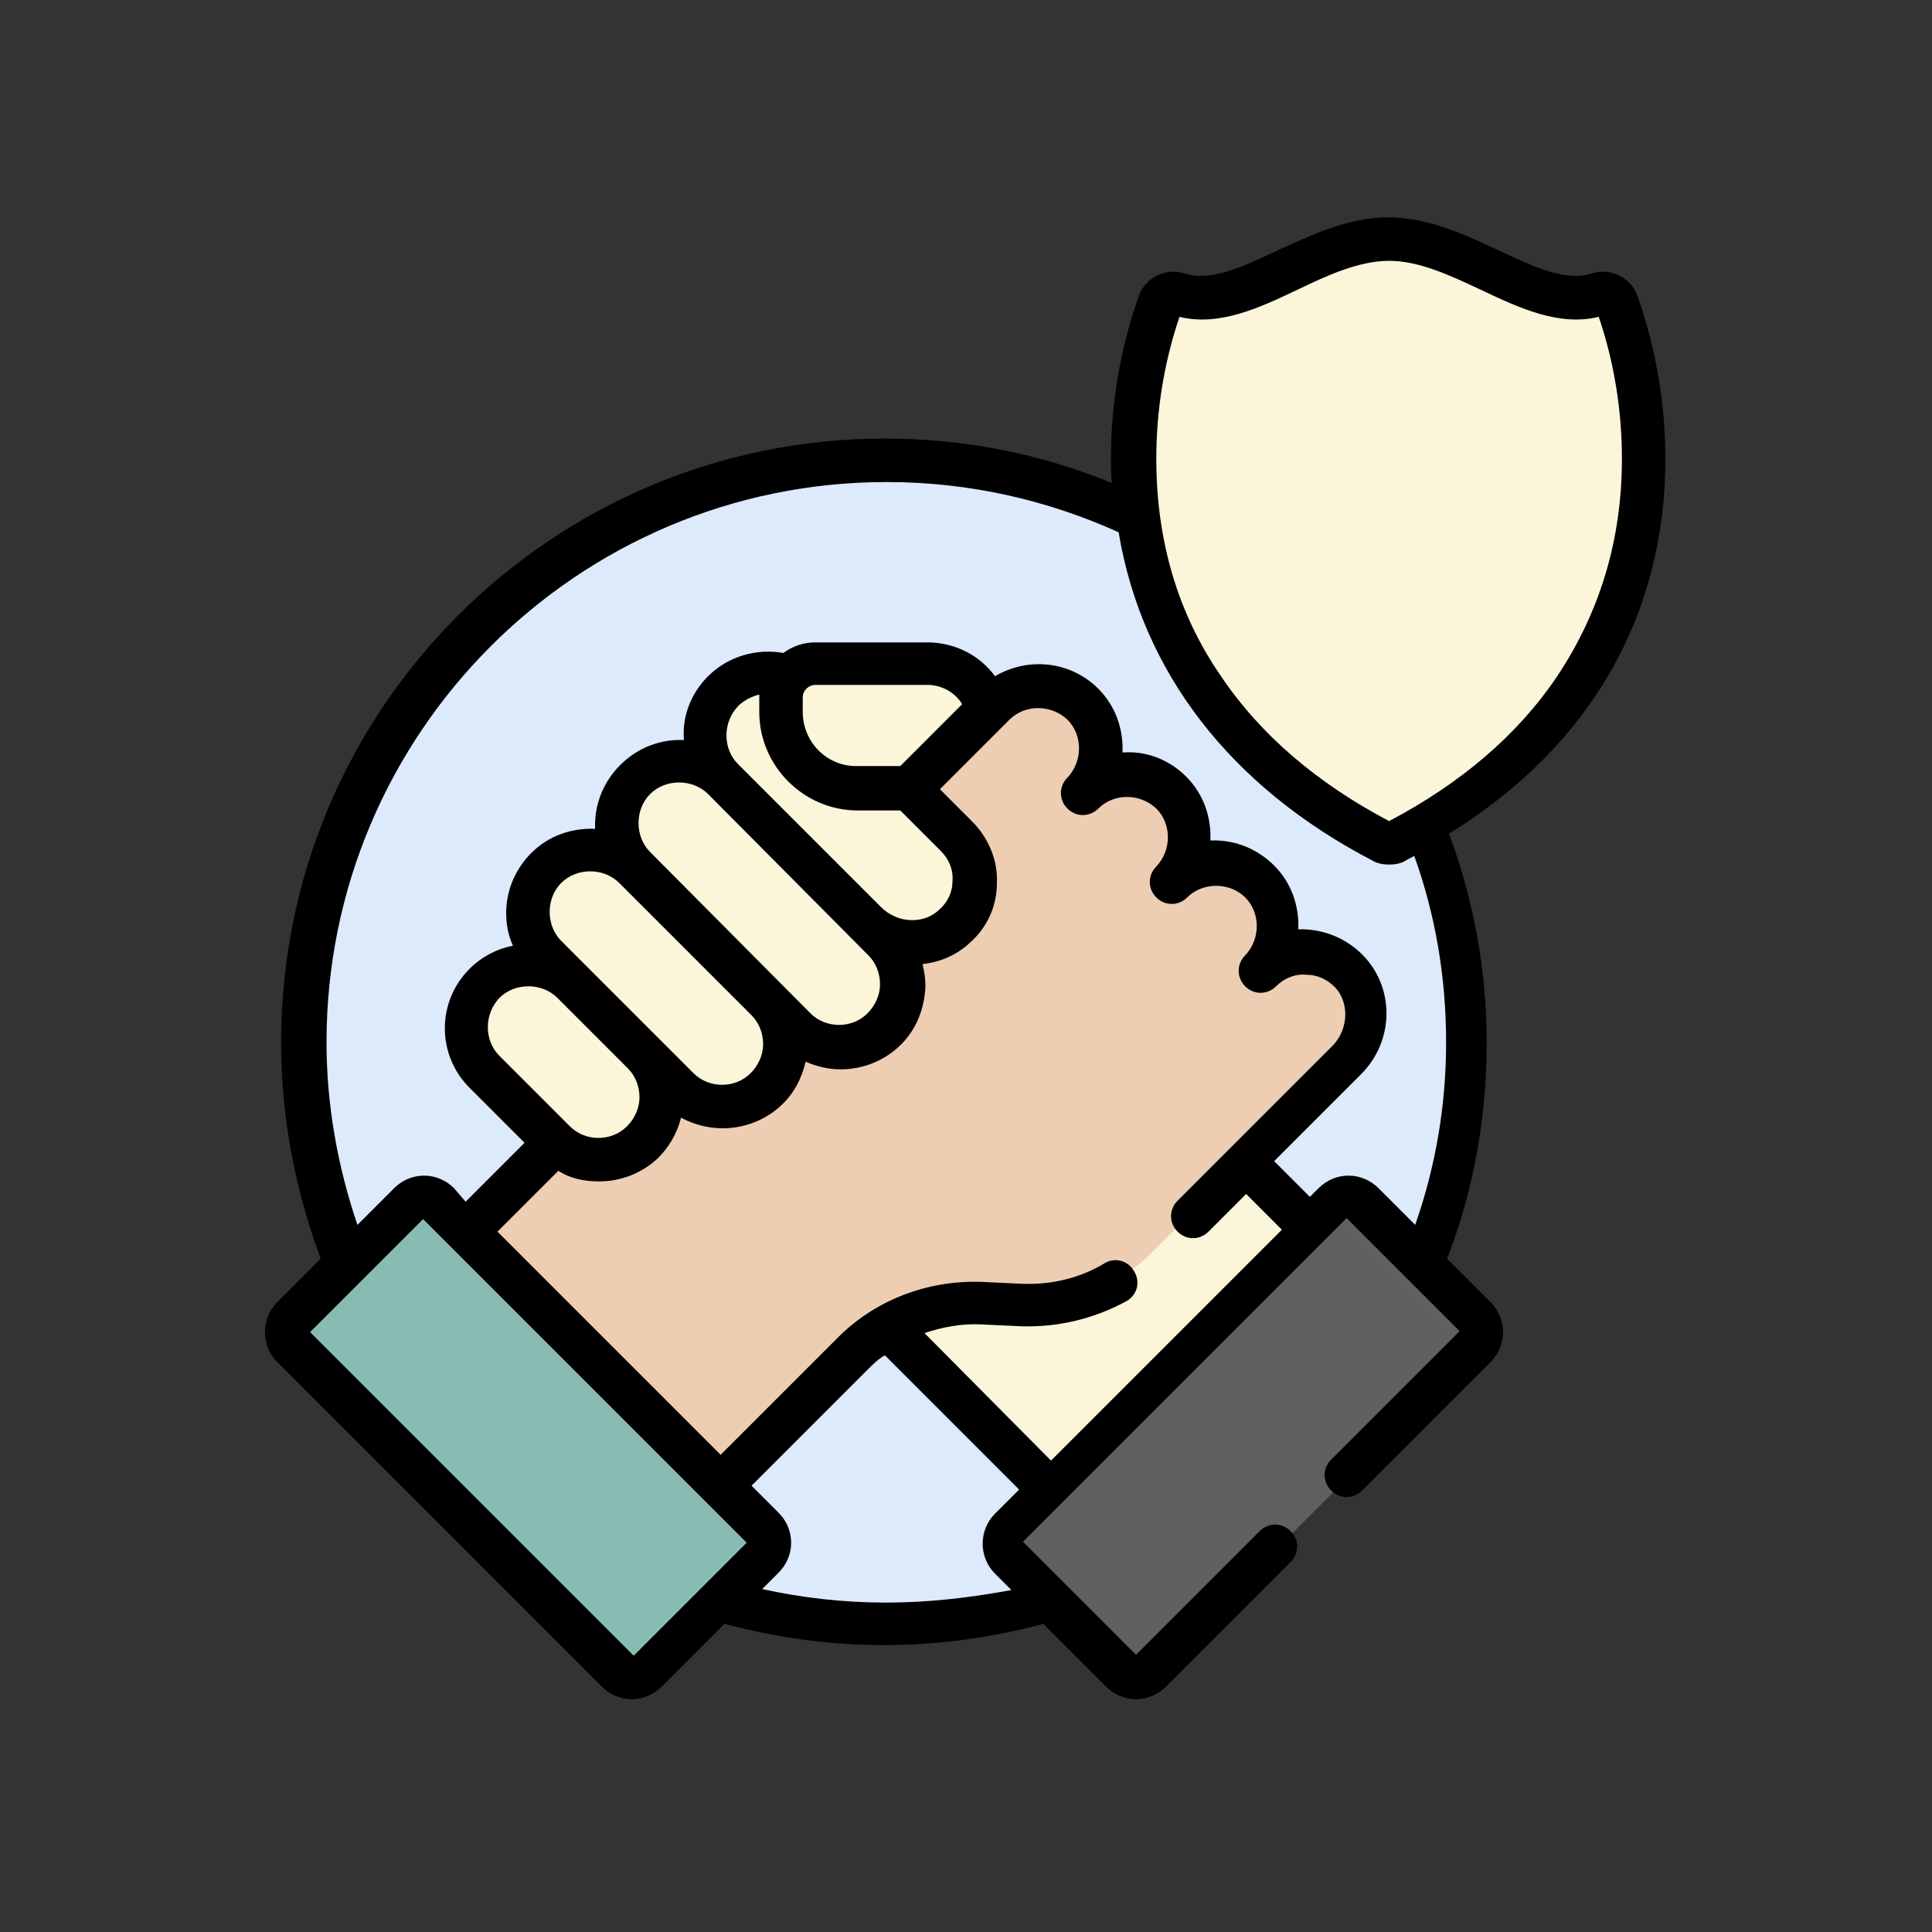
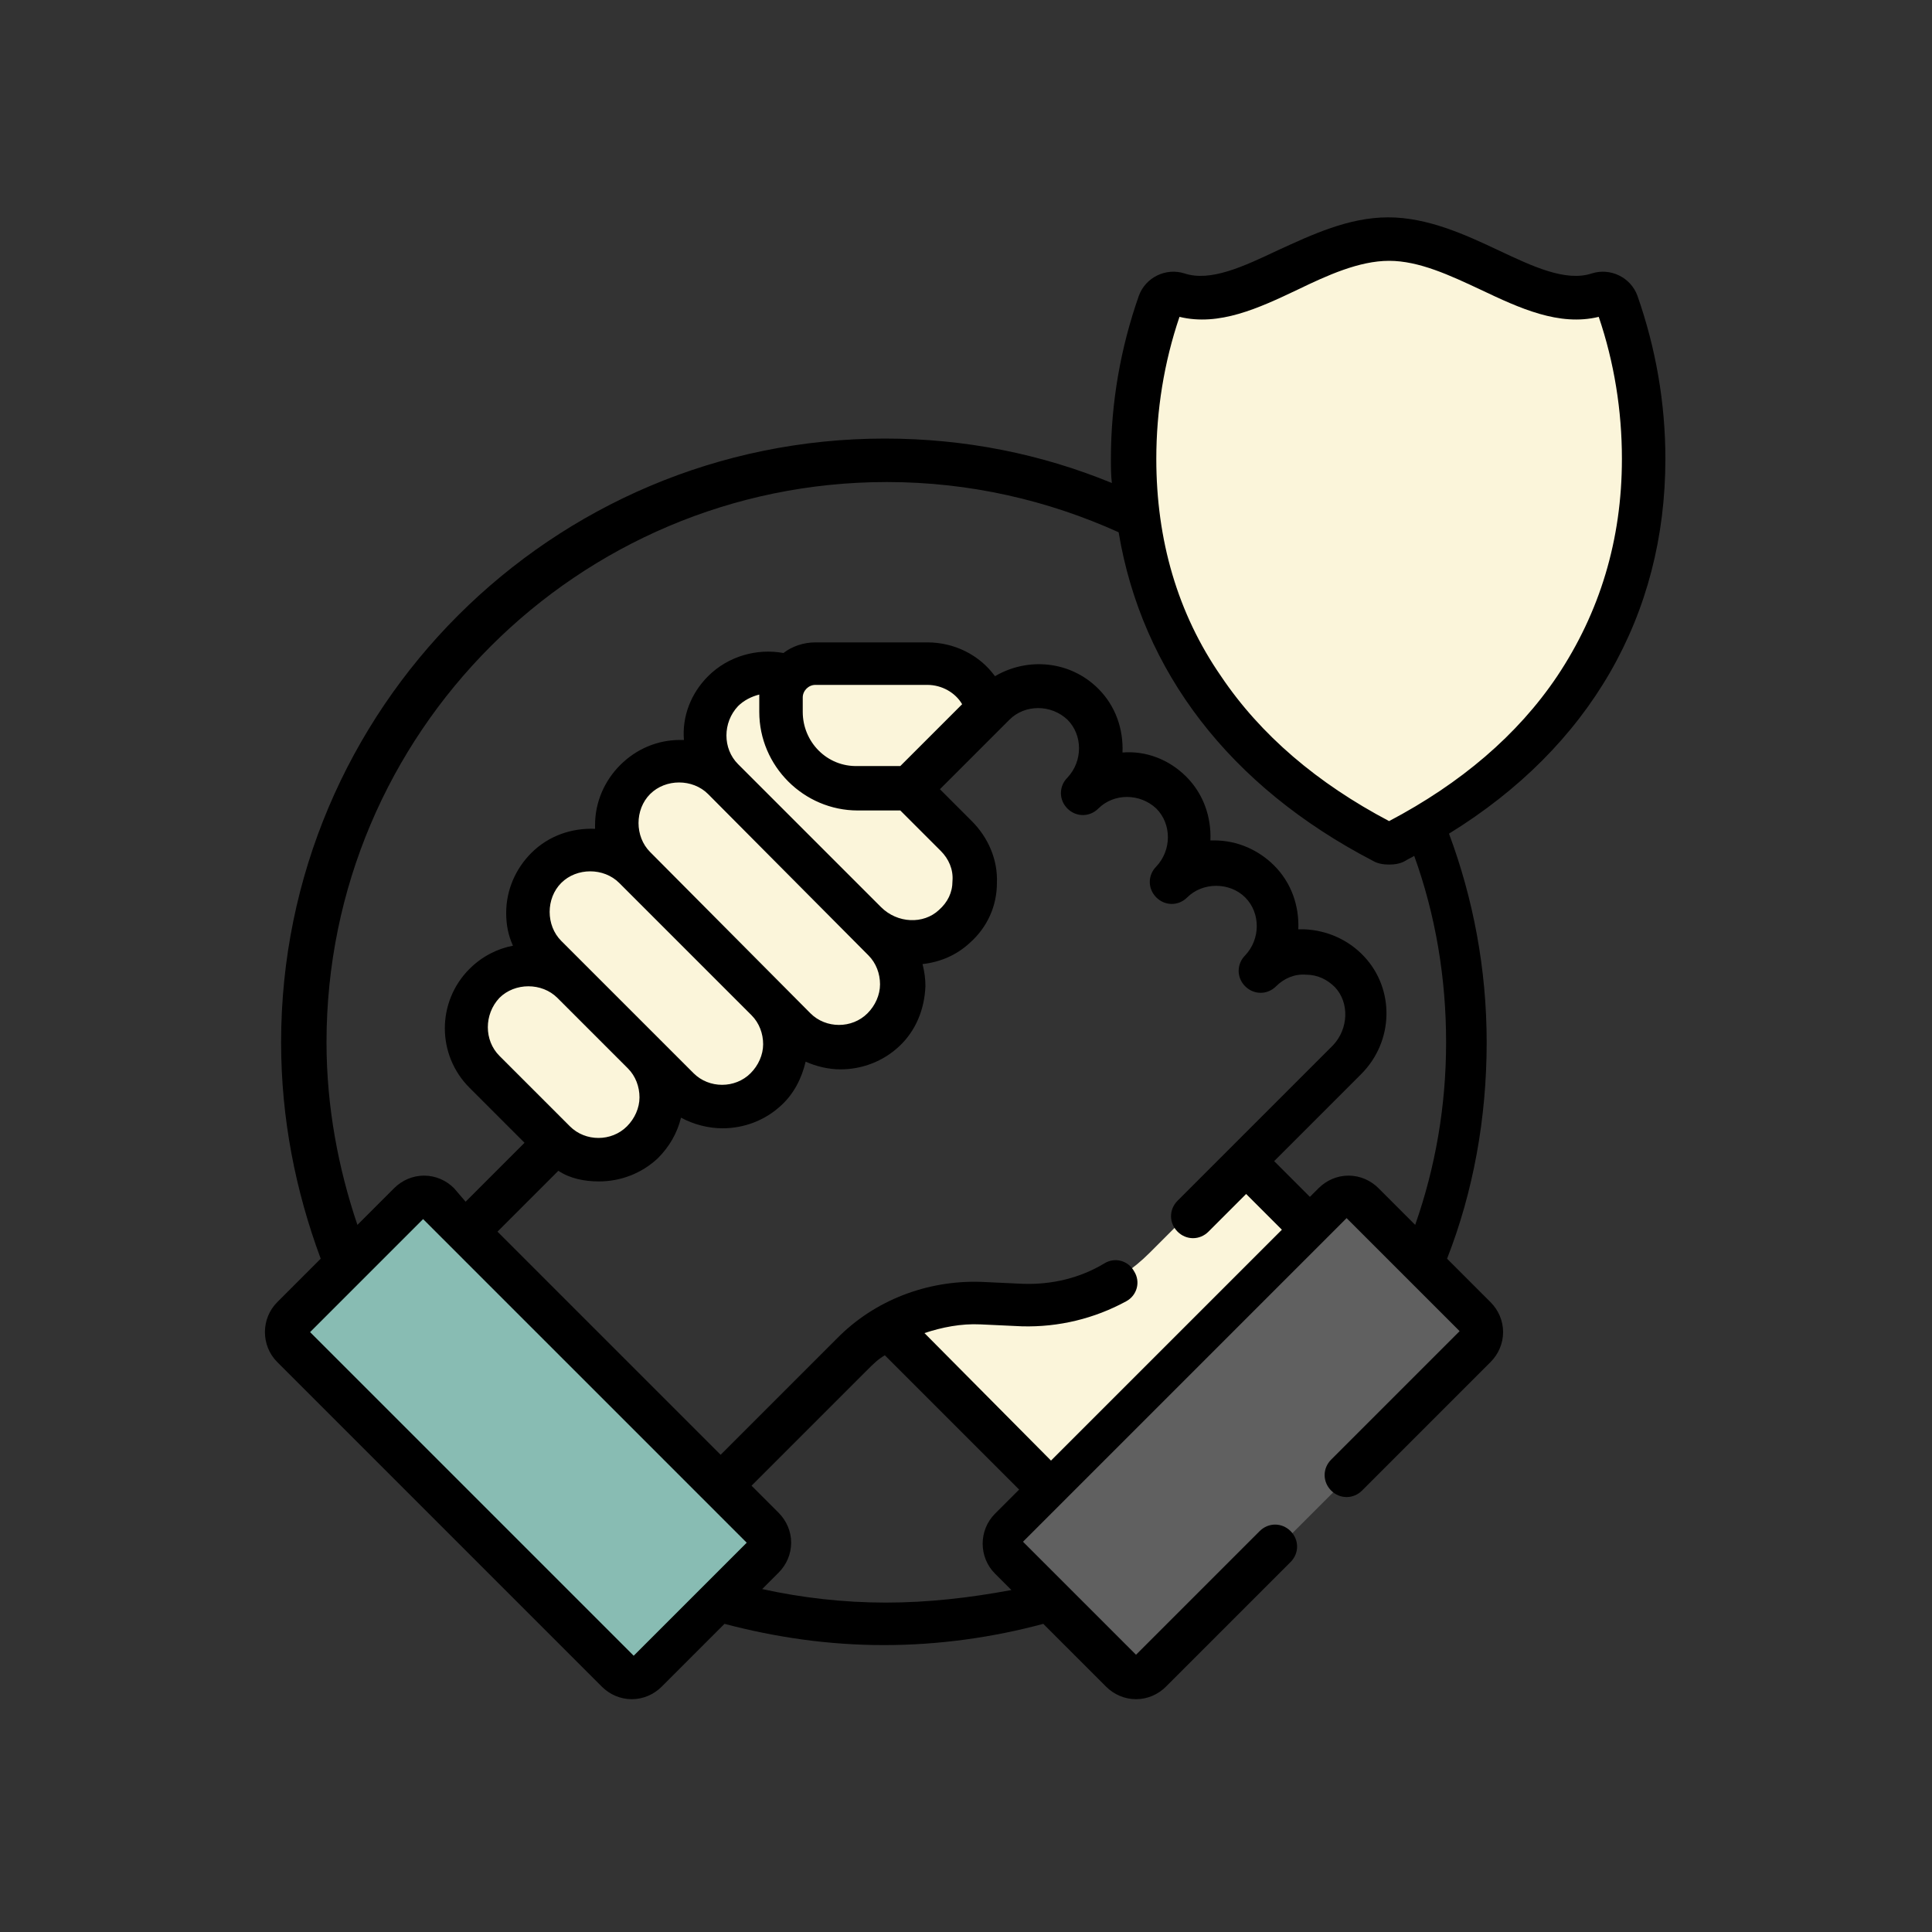
<svg xmlns="http://www.w3.org/2000/svg" x="0px" y="0px" viewBox="0 0 200 200" style="enable-background:new 0 0 200 200;" xml:space="preserve">
  <rect x="0" y="0" width="200" height="200" fill="#333333" stroke="none" />
  <style type="text/css">	.st0{fill:#FFFFFF;}	.st1{fill:none;stroke:#FFFFFF;stroke-width:2;stroke-linecap:round;stroke-linejoin:round;stroke-miterlimit:10;}	.st2{fill:#DCEAFC;}	.st3{fill:#FBF5DA;}	.st4{fill:#606060;}	.st5{fill:#EDCEB3;}	.st6{fill:#88BCB3;}	.st7{fill:#F0C9BC;}	.st8{fill:#F5DBCC;}	.st9{fill:#F5DE81;}	.st10{fill:#F1CE6B;}	.st11{fill:#A6D6F7;}	.st12{fill:#93CCF6;}	.st13{fill:#C674A1;}	.st14{fill:#C0588C;}	.st15{fill:#EDF3FF;}	.st16{fill:#DFE8F9;}	.st17{fill:#96CE91;}	.st18{fill:#90B4FB;}	.st19{fill:#E9A66E;}	.st20{fill:#F2D2B4;}	.st21{fill:#C28678;}	.st22{fill:#958C96;}	.st23{fill-rule:evenodd;clip-rule:evenodd;fill:#EDCEB3;}	.st24{fill-rule:evenodd;clip-rule:evenodd;fill:#5C5D60;}	.st25{fill-rule:evenodd;clip-rule:evenodd;fill:#88BCB3;}	.st26{fill-rule:evenodd;clip-rule:evenodd;}	.st27{fill-rule:evenodd;clip-rule:evenodd;fill:#FBF5DA;}	.st28{fill-rule:evenodd;clip-rule:evenodd;fill:#E3E6E9;}	.st29{fill-rule:evenodd;clip-rule:evenodd;fill:#A9ADB8;}	.st30{fill-rule:evenodd;clip-rule:evenodd;fill:#F3F5F7;}	.st31{fill:#544F56;}	.st32{fill:#EAAD9C;}	.st33{fill:#F1CCBD;}	.st34{fill:#F5DDCD;}	.st35{fill:#F1EFF1;}	.st36{fill:#DFDCE0;}	.st37{fill:#F6DF7D;}	.st38{fill:#F2CF64;}	.st39{fill-rule:evenodd;clip-rule:evenodd;fill:#F1CE6B;}	.st40{fill:#C4CEE5;}	.st41{fill:#BE8C7A;}	.st42{fill:#DCE4EF;}	.st43{fill:#27457B;}	.st44{fill:#355CB7;}	.st45{fill:#5C5D60;}	.st46{fill:#3B3B3B;}	.st47{fill:#808080;}	.st48{fill:#FFFFFF;stroke:#FFFFFF;stroke-width:3.514;stroke-linecap:round;stroke-linejoin:round;stroke-miterlimit:10;}	.st49{fill:none;stroke:#7739FF;stroke-width:1.5;stroke-linecap:round;stroke-linejoin:round;stroke-miterlimit:10;}	.st50{fill:#FFFFFF;stroke:#FFFFFF;stroke-width:3.058;stroke-linecap:round;stroke-linejoin:round;stroke-miterlimit:10;}	.st51{fill:#7739FF;stroke:#7739FF;stroke-width:3.058;stroke-linecap:round;stroke-linejoin:round;stroke-miterlimit:10;}	.st52{fill:none;stroke:#FFFFFF;stroke-width:1.536;stroke-miterlimit:10;}	.st53{fill:#FFFFFF;stroke:#FFFFFF;stroke-width:1.536;stroke-miterlimit:10;}	.st54{fill:#7739FF;stroke:#7739FF;stroke-width:3.691;stroke-linecap:round;stroke-linejoin:round;stroke-miterlimit:10;}	.st55{fill:none;stroke:#FFFFFF;stroke-width:1.854;stroke-miterlimit:10;}	.st56{fill:#FFFFFF;stroke:#FFFFFF;stroke-width:1.854;stroke-miterlimit:10;}	.st57{fill:#7739FF;stroke:#7739FF;stroke-width:3.768;stroke-linecap:round;stroke-linejoin:round;stroke-miterlimit:10;}	.st58{fill:#FFFFFF;stroke:#FFFFFF;stroke-width:1.536;stroke-linecap:round;stroke-linejoin:round;stroke-miterlimit:10;}	.st59{fill:#2A2A2A;}</style>
  <g id="BACKGROUND">
    <g>
-       <path class="st2" d="M147.6,85.4c-1,0.6-2.1,1.2-3.1,1.7c-0.4,0.2-0.9,0.2-1.4,0c-13.5-7-23.2-18.3-25.3-33.5   c-7.9-3.8-16.7-5.9-26.1-5.9c-33.3,0-60.2,27-60.2,60.2c0,8.1,1.6,15.9,4.5,22.9l6.3-6.3c0.8-0.8,2.2-0.8,3.1,0L79,158.2   c0.8,0.8,0.8,2.2,0,3.1l-4.4,4.4c5.4,1.6,11.2,2.5,17.2,2.5s11.7-0.9,17.2-2.5l-4.4-4.4c-0.8-0.8-0.8-2.2,0-3.1l33.6-33.6   c0.8-0.8,2.2-0.8,3.1,0l6.3,6.3c2.9-7.1,4.5-14.8,4.5-22.9C152,100,150.4,92.4,147.6,85.4L147.6,85.4z" />
      <g>
        <path class="st3" d="M135.6,127.1l-7-7l-9.6,9.6c-3.4,3.4-7.8,5.2-12.6,5.2c0,0,0,0,0,0c-0.2,0-0.4,0-0.7,0l-4.3-0.2    c-0.2,0-0.4,0-0.7,0c-3.3,0-6.4,0.9-9.2,2.5l16.9,16.9L135.6,127.1z" />
        <g>
          <g>
            <path class="st4" d="M116.3,173.1l-11.8-11.8c-0.8-0.8-0.8-2.2,0-3.1l33.6-33.6c0.8-0.8,2.2-0.8,3.1,0l11.8,11.8      c0.8,0.8,0.8,2.2,0,3.1l-33.6,33.6C118.6,173.9,117.2,173.9,116.3,173.1L116.3,173.1z" />
          </g>
        </g>
-         <path class="st5" d="M139.6,100.5c-2.5-2.7-6.7-2.7-9.3-0.2c2.5-2.5,2.5-6.6,0-9.2c-2.5-2.5-6.6-2.5-9.2,0c2.5-2.5,2.5-6.6,0-9.2    c-2.5-2.5-6.6-2.5-9.2,0c2.5-2.5,2.5-6.6,0-9.2c-2.5-2.5-6.6-2.5-9.2,0l-54.6,54.6l26.3,26.3l13.6-13.6c3.5-3.5,8.4-5.4,13.4-5.2    l4.3,0.2c5,0.2,9.8-1.7,13.4-5.2l20.2-20.2C141.9,107.1,142.1,103,139.6,100.5L139.6,100.5z" />
        <g>
          <path class="st3" d="M94.1,81.6L94.1,81.6l-5.3,0c-4.4,0-7.9-3.6-7.9-7.9v-1.5c0-0.9,0.3-1.6,0.8-2.2c-2.3-0.8-5-0.3-6.8,1.5     c-2.5,2.5-2.5,6.6,0,9.2l14.9,14.9c2.5,2.5,6.5,2.7,9.1,0.3c2.7-2.5,2.8-6.8,0.2-9.4L94.1,81.6z" />
          <g>
            <path class="st3" d="M74.8,80.6c-2.5-2.5-6.6-2.5-9.2,0c-2.5,2.5-2.5,6.6,0,9.2l16.7,16.7c2.5,2.5,6.5,2.5,9.1,0.1      c2.6-2.5,2.6-6.7,0.1-9.2L74.8,80.6z" />
          </g>
          <g>
            <path class="st3" d="M65.7,89.8c-2.5-2.5-6.6-2.5-9.2,0c-2.5,2.5-2.5,6.6,0,9.2l13.7,13.7c2.5,2.5,6.5,2.5,9.1,0.1      c2.6-2.5,2.6-6.7,0.1-9.2L65.7,89.8z" />
          </g>
          <g>
            <path class="st3" d="M59.3,101.8c-2.5-2.5-6.6-2.5-9.2,0c-2.5,2.5-2.5,6.6,0,9.2l7.3,7.3c2.5,2.5,6.5,2.5,9.1,0.1      c2.6-2.5,2.6-6.7,0.1-9.2L59.3,101.8z" />
          </g>
        </g>
        <g>
          <path class="st3" d="M95.9,68.7H84.4c-2,0-3.5,1.6-3.5,3.5v1.5c0,4.4,3.6,7.9,7.9,7.9h5.3l8.1-8.1C101.5,70.8,99,68.7,95.9,68.7     L95.9,68.7z" />
        </g>
        <g>
          <g>
            <path class="st6" d="M79,161.2l-11.8,11.8c-0.8,0.8-2.2,0.8-3.1,0l-33.6-33.6c-0.8-0.8-0.8-2.2,0-3.1l11.8-11.8      c0.8-0.8,2.2-0.8,3.1,0L79,158.2C79.8,159,79.8,160.4,79,161.2L79,161.2z" />
          </g>
        </g>
      </g>
      <g>
        <g>
          <path class="st3" d="M143.8,24.8c-7.8,0-15.2,7.8-21.7,5.7c-0.8-0.2-1.6,0.2-1.9,0.9c-1.8,5-2.8,10.5-2.8,16.1     c0,18.4,10.4,31.7,25.7,39.6c0.4,0.2,0.9,0.2,1.4,0c15.3-7.9,25.7-21.2,25.7-39.6c0-5.7-1-11.1-2.8-16.1     c-0.3-0.8-1.1-1.2-1.9-0.9C159,32.6,151.6,24.8,143.8,24.8L143.8,24.8z" />
        </g>
      </g>
      <g>
        <path d="M172.4,47.5c0-5.8-1-11.5-2.9-16.9c-0.7-1.9-2.8-2.9-4.7-2.3c-2.7,0.9-6.1-0.7-9.7-2.4c-3.4-1.6-7.3-3.4-11.4-3.4    c-4.1,0-7.9,1.8-11.4,3.4c-3.6,1.7-7,3.3-9.7,2.4c-1.9-0.6-4,0.4-4.7,2.3c-1.9,5.4-2.9,11.1-2.9,16.9c0,0.8,0,1.7,0.1,2.5    c-7.3-3-15.2-4.6-23.5-4.6c-34.5,0-62.5,28-62.5,62.5c0,7.9,1.5,15.4,4.1,22.4l-4.5,4.5c-1.7,1.7-1.7,4.5,0,6.2l33.6,33.6    c0.8,0.8,1.9,1.3,3.1,1.3s2.3-0.5,3.1-1.3l6.5-6.5c5.3,1.4,10.8,2.2,16.5,2.2s11.3-0.8,16.5-2.2l6.5,6.5c0.8,0.8,1.9,1.3,3.1,1.3    c1.2,0,2.3-0.5,3.1-1.3l12.9-12.9c0.9-0.9,0.9-2.3,0-3.2c-0.9-0.9-2.3-0.9-3.2,0l-12.8,12.8l-11.7-11.7l33.5-33.5l11.7,11.7    l-13.3,13.3c-0.9,0.9-0.9,2.3,0,3.2c0.9,0.9,2.3,0.9,3.2,0l13.3-13.3c0.8-0.8,1.3-1.9,1.3-3.1c0-1.2-0.5-2.3-1.3-3.1l-4.5-4.5    c2.7-6.9,4.1-14.5,4.1-22.4c0-7.6-1.4-14.9-3.9-21.6C164.6,77.3,172.4,63.7,172.4,47.5L172.4,47.5z M65.6,171.4l-33.5-33.5    l11.7-11.7l33.5,33.5L65.6,171.4z M88.8,83.9h4.4l4.2,4.2c0.8,0.8,1.3,1.9,1.2,3.1c0,1.2-0.5,2.2-1.4,3c-1.6,1.5-4.3,1.4-6-0.3    L76.4,79.1c-1.6-1.6-1.6-4.3,0-6c0.6-0.6,1.4-1,2.2-1.2c0,0.1,0,0.2,0,0.3v1.5C78.6,79.3,83.2,83.9,88.8,83.9z M83.1,73.7v-1.5    c0-0.7,0.6-1.3,1.3-1.3h11.6c1.5,0,2.9,0.8,3.6,2l-6.4,6.4h-4.4C85.6,79.4,83.1,76.8,83.1,73.7z M89.9,98.9    c0.8,0.8,1.2,1.9,1.2,3c0,1.1-0.5,2.2-1.3,3c-1.6,1.6-4.3,1.6-5.9,0L67.3,88.2h0c-0.8-0.8-1.2-1.9-1.2-3c0-1.1,0.4-2.2,1.2-3    c0.8-0.8,1.9-1.2,3-1.2c1.1,0,2.2,0.4,3,1.2L89.9,98.9z M77.8,105.1c0.8,0.8,1.2,1.9,1.2,3c0,1.1-0.5,2.2-1.3,3    c-1.6,1.6-4.3,1.6-5.9,0l-10.9-10.9l-2.8-2.8c-0.8-0.8-1.2-1.9-1.2-3c0-1.1,0.4-2.2,1.2-3c0.8-0.8,1.9-1.2,3-1.2    c1.1,0,2.2,0.4,3,1.2l0,0L77.8,105.1z M57.7,103.3l7.3,7.3c0.8,0.8,1.2,1.9,1.2,3c0,1.1-0.5,2.2-1.3,3c-1.6,1.6-4.3,1.6-5.9,0    l-7.3-7.3c-1.6-1.6-1.6-4.3,0-6c0.8-0.8,1.9-1.2,3-1.2C55.8,102.1,56.9,102.5,57.7,103.3L57.7,103.3z M62,122.3    c2.2,0,4.4-0.8,6.1-2.4c1.2-1.2,2-2.6,2.4-4.2c1.3,0.7,2.8,1.1,4.3,1.1c2.2,0,4.4-0.8,6.1-2.4c1.3-1.2,2.1-2.8,2.5-4.5    c1.1,0.5,2.4,0.8,3.6,0.8c2.2,0,4.4-0.8,6.1-2.4c1.7-1.6,2.6-3.8,2.7-6.2c0-0.8-0.1-1.5-0.3-2.3c1.8-0.2,3.5-0.9,4.9-2.2    c1.8-1.6,2.8-3.8,2.8-6.2c0.1-2.4-0.9-4.7-2.6-6.4l-3.3-3.3l7.2-7.2c1.6-1.6,4.3-1.6,6,0c1.6,1.6,1.6,4.3,0,6c0,0,0,0,0,0    c-0.9,0.9-0.9,2.3,0,3.2c0.9,0.9,2.3,0.9,3.2,0c1.6-1.6,4.3-1.6,6,0c1.6,1.6,1.6,4.3,0,6c0,0,0,0,0,0h0c-0.9,0.9-0.9,2.3,0,3.2    c0.9,0.9,2.3,0.9,3.2,0c0.8-0.8,1.9-1.2,3-1.2c1.1,0,2.2,0.4,3,1.2c1.6,1.6,1.6,4.3,0,6c-0.9,0.9-0.9,2.3,0,3.2    c0.9,0.9,2.3,0.9,3.2,0c0.8-0.8,1.9-1.3,3.1-1.2c1.2,0,2.2,0.5,3,1.3c1.5,1.6,1.4,4.3-0.2,6l-16.1,16.1c-0.9,0.9-0.9,2.3,0,3.2    c0.9,0.9,2.3,0.9,3.2,0l3.9-3.9l3.7,3.7l-23.9,23.9L95.7,138c1.8-0.6,3.8-1,5.8-0.9l4.3,0.2c3.8,0.1,7.5-0.8,10.8-2.6    c1.1-0.6,1.5-2,0.8-3.1c-0.6-1.1-2-1.5-3.1-0.8c-2.5,1.5-5.4,2.2-8.4,2.1l-4.3-0.2c-5.6-0.2-11.1,1.9-15,5.9l-12,12l-23.1-23.1    l6.3-6.3C59,122,60.5,122.3,62,122.3L62,122.3z M91.7,165.9c-4.4,0-8.7-0.5-12.8-1.4l1.7-1.7c0.8-0.8,1.3-1.9,1.3-3.1    c0-1.2-0.5-2.3-1.3-3.1l-2.8-2.8l12-12c0.6-0.6,1.1-1.1,1.8-1.5l13.9,13.9l-2.5,2.5c-1.7,1.7-1.7,4.5,0,6.2l1.7,1.7    C100.4,165.4,96.1,165.9,91.7,165.9L91.7,165.9z M149.7,107.9c0,6.6-1.1,12.9-3.2,18.9l-3.8-3.8c-0.8-0.8-1.9-1.3-3.1-1.3    s-2.3,0.5-3.1,1.3l-0.9,0.9l-3.7-3.7l9-9c3.4-3.4,3.5-8.8,0.3-12.2c-1.6-1.7-3.8-2.7-6.2-2.8c-0.2,0-0.4,0-0.6,0    c0.1-2.4-0.7-4.8-2.5-6.6c-1.6-1.6-3.8-2.6-6.2-2.6c-0.2,0-0.3,0-0.4,0c0.1-2.4-0.7-4.8-2.5-6.6c-1.8-1.8-4.2-2.7-6.6-2.5    c0.1-2.4-0.7-4.8-2.5-6.6c-2.9-2.9-7.3-3.3-10.7-1.3c-1.6-2.2-4.2-3.5-7-3.5H84.4c-1.2,0-2.4,0.4-3.3,1.1    c-2.7-0.5-5.7,0.3-7.8,2.4c-1.8,1.8-2.7,4.2-2.5,6.6c-0.1,0-0.3,0-0.4,0c-2.3,0-4.5,0.9-6.2,2.6c-1.6,1.6-2.6,3.8-2.6,6.2    c0,0.2,0,0.3,0,0.4c-2.4-0.1-4.8,0.7-6.6,2.5c-1.6,1.6-2.6,3.8-2.6,6.2c0,1.2,0.2,2.3,0.7,3.4c-1.6,0.3-3.2,1.1-4.5,2.4    c-3.4,3.4-3.4,8.9,0,12.3l5.7,5.7l-6.1,6.1L47,123c-0.8-0.8-1.9-1.3-3.1-1.3c-1.2,0-2.3,0.5-3.1,1.3l-3.8,3.8    c-2-5.9-3.2-12.3-3.2-18.9c0-32,26-58,58-58c8.6,0,16.7,1.9,24,5.2c2.4,14.4,11.5,26.3,26.3,34c0.5,0.3,1.1,0.4,1.7,0.4    c0.6,0,1.2-0.1,1.7-0.4c0.3-0.2,0.6-0.3,0.9-0.5C148.6,94.7,149.7,101.2,149.7,107.9L149.7,107.9z M143.8,85    c-7.4-3.9-13.3-8.9-17.4-15c-4.5-6.5-6.7-14.1-6.7-22.5c0-5,0.8-10,2.4-14.7c4.1,1,8.2-0.9,12.2-2.8c3.1-1.5,6.4-3,9.5-3    c3.1,0,6.3,1.5,9.5,3c4,1.9,8.1,3.8,12.2,2.8c1.6,4.7,2.4,9.7,2.4,14.7c0,8.4-2.3,15.9-6.7,22.5C157.1,76.1,151.2,81.1,143.8,85z    " />
      </g>
    </g>
  </g>
  <g id="OBJECTS" />
</svg>